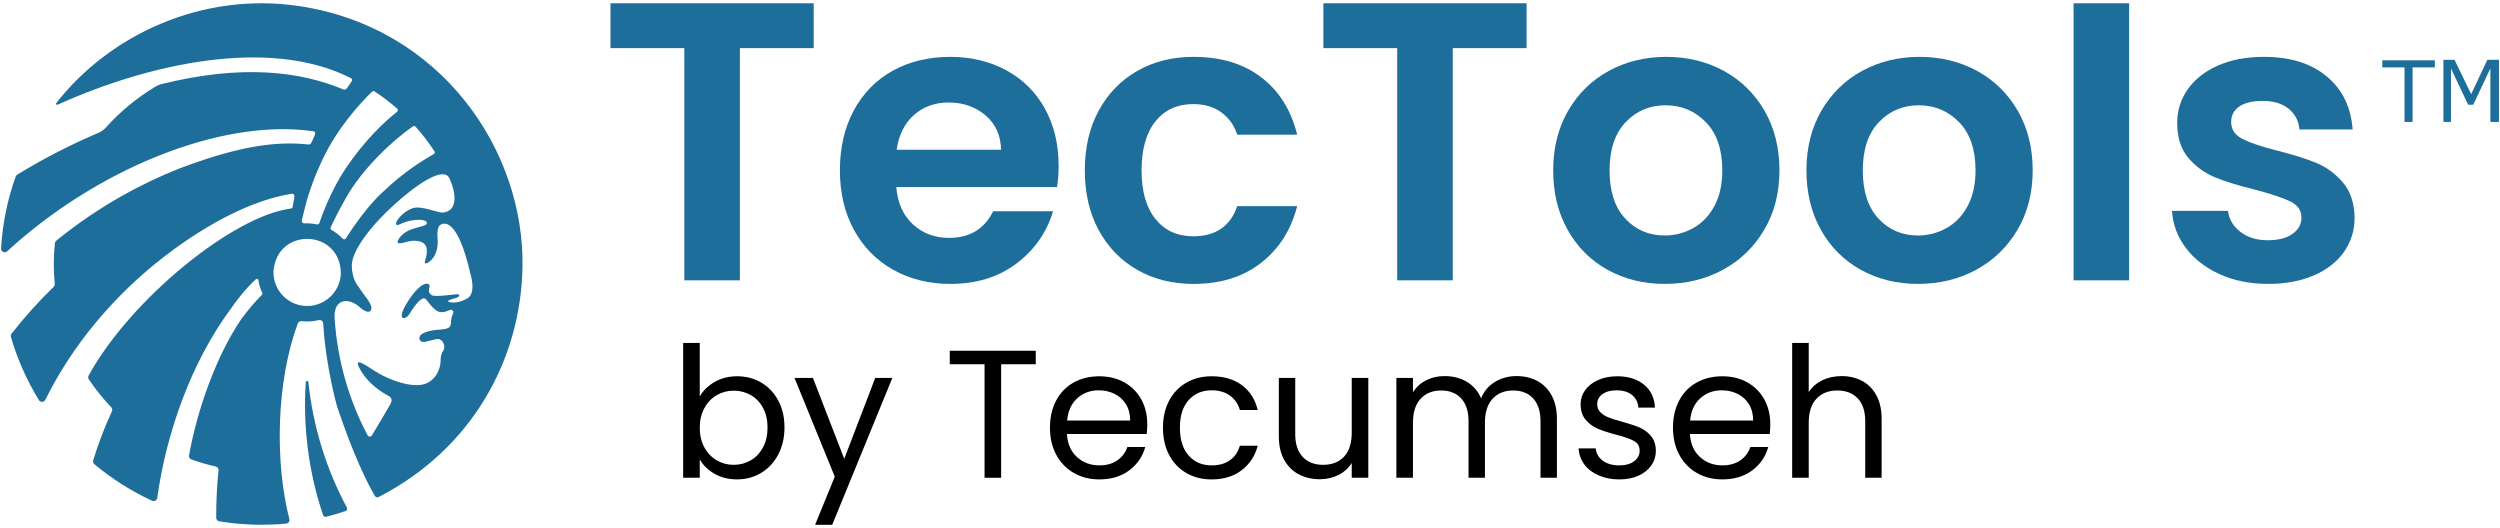
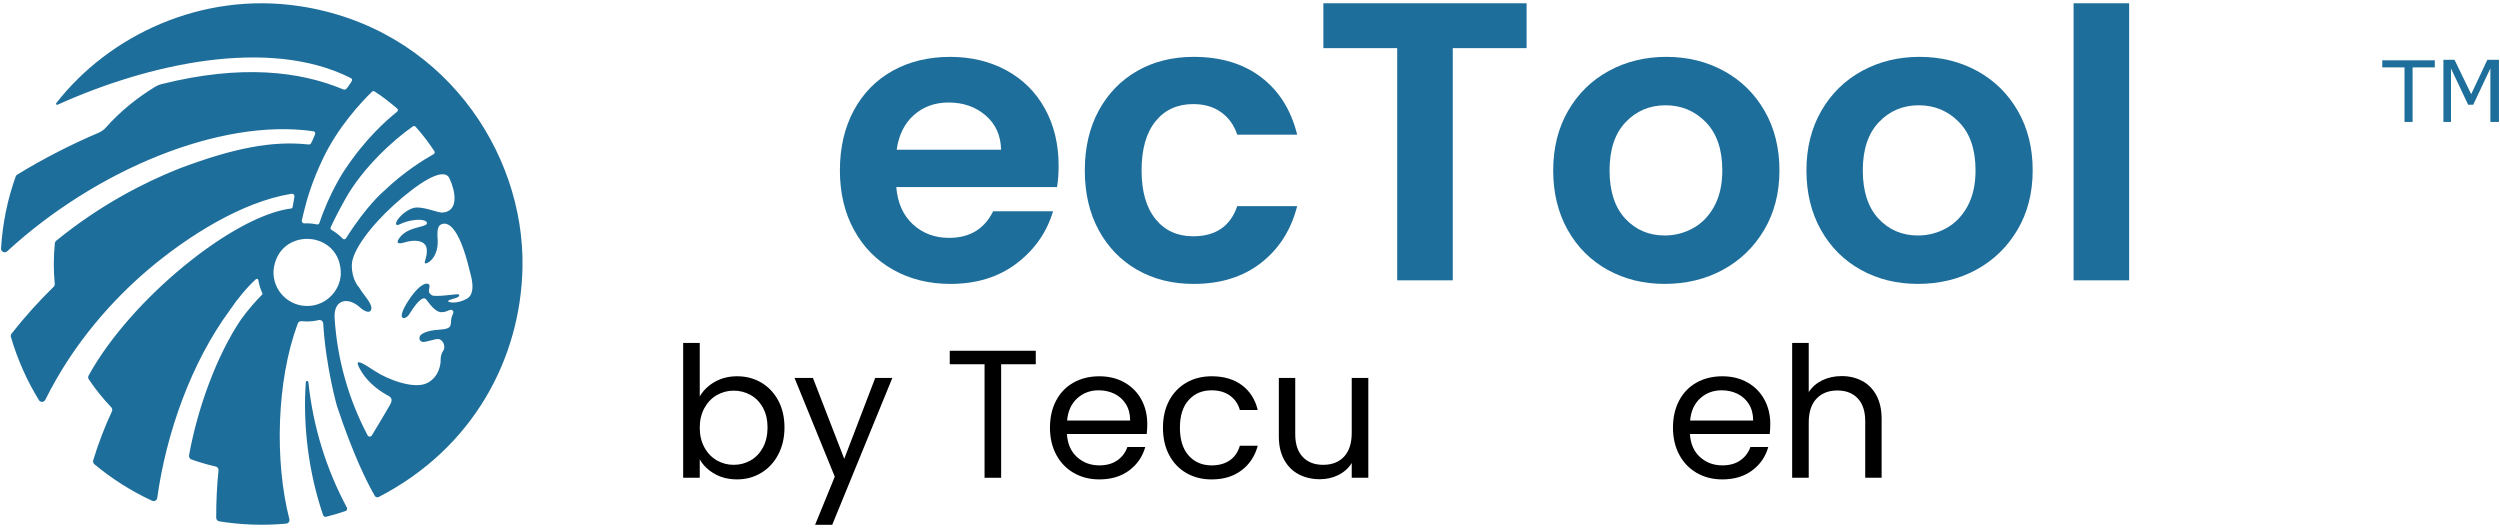
<svg xmlns="http://www.w3.org/2000/svg" id="Calque_1" version="1.1" viewBox="0 0 506.2 106.92">
  <g>
    <g>
      <path d="M493.001,13.645h-4.5v11.045h-1.636v-11.045h-4.5v-1.432h10.636v1.432Z" fill="#1e6e9b" />
      <path d="M505.887,24.69h-1.636v-10.841l-3.477,7.364h-1.023l-3.477-7.364v10.841h-1.534v-12.579h2.25l3.375,6.954,3.273-6.954h2.352v12.579h-.102Z" fill="#1e6e9b" />
    </g>
    <g>
-       <path d="M164.76.663v9.082h-14.949v47.018h-11.252V9.744h-14.949V.663h41.151Z" fill="#1e6e9b" />
      <path d="M214.028,37.875h-32.551c.267,3.215,1.392,5.734,3.375,7.555,1.982,1.823,4.42,2.733,7.314,2.733,4.18,0,7.154-1.794,8.921-5.384h12.136c-1.286,4.287-3.751,7.809-7.394,10.569-3.644,2.761-8.117,4.139-13.422,4.139-4.287,0-8.131-.951-11.534-2.853-3.403-1.901-6.055-4.593-7.957-8.077-1.903-3.483-2.853-7.501-2.853-12.056,0-4.607.937-8.652,2.813-12.136,1.875-3.483,4.501-6.161,7.877-8.038,3.376-1.875,7.26-2.812,11.654-2.812,4.232,0,8.023.912,11.373,2.733,3.348,1.822,5.948,4.407,7.796,7.755,1.849,3.35,2.773,7.194,2.773,11.534,0,1.608-.108,3.054-.322,4.341ZM202.695,30.319c-.054-2.893-1.099-5.21-3.135-6.952-2.037-1.74-4.528-2.612-7.475-2.612-2.787,0-5.131.844-7.032,2.532-1.903,1.688-3.068,4.032-3.496,7.032h21.137Z" fill="#1e6e9b" />
      <path d="M222.465,22.403c1.875-3.457,4.473-6.135,7.796-8.038,3.322-1.901,7.126-2.852,11.413-2.852,5.518,0,10.087,1.38,13.704,4.139,3.616,2.761,6.04,6.631,7.274,11.613h-12.137c-.643-1.929-1.728-3.442-3.255-4.54-1.527-1.098-3.416-1.648-5.666-1.648-3.215,0-5.761,1.166-7.635,3.497-1.877,2.33-2.813,5.639-2.813,9.926,0,4.234.937,7.515,2.813,9.846,1.875,2.331,4.42,3.496,7.635,3.496,4.553,0,7.528-2.035,8.921-6.107h12.137c-1.233,4.822-3.671,8.653-7.314,11.493-3.644,2.84-8.199,4.26-13.664,4.26-4.287,0-8.091-.951-11.413-2.853-3.323-1.901-5.922-4.581-7.796-8.037-1.876-3.456-2.813-7.487-2.813-12.096,0-4.607.937-8.64,2.813-12.096Z" fill="#1e6e9b" />
      <path d="M309.106.663v9.082h-14.949v47.018h-11.252V9.744h-14.949V.663h41.15Z" fill="#1e6e9b" />
      <path d="M325.502,54.632c-3.43-1.901-6.122-4.593-8.078-8.077-1.957-3.483-2.933-7.501-2.933-12.056,0-4.553,1.005-8.572,3.014-12.056,2.009-3.483,4.754-6.175,8.238-8.078,3.483-1.901,7.367-2.852,11.654-2.852,4.286,0,8.171.952,11.654,2.852,3.482,1.903,6.228,4.595,8.238,8.078,2.009,3.484,3.014,7.503,3.014,12.056,0,4.555-1.033,8.573-3.094,12.056-2.063,3.484-4.851,6.176-8.36,8.077-3.51,1.903-7.434,2.853-11.774,2.853-4.288,0-8.145-.951-11.573-2.853ZM342.823,46.193c1.795-.991,3.227-2.478,4.3-4.46,1.072-1.983,1.608-4.393,1.608-7.234,0-4.232-1.113-7.488-3.336-9.766-2.224-2.276-4.943-3.416-8.158-3.416s-5.908,1.14-8.078,3.416c-2.169,2.278-3.255,5.534-3.255,9.766,0,4.234,1.058,7.489,3.175,9.765,2.116,2.278,4.782,3.417,7.997,3.417,2.035,0,3.951-.495,5.747-1.487Z" fill="#1e6e9b" />
      <path d="M376.778,54.632c-3.43-1.901-6.122-4.593-8.078-8.077-1.957-3.483-2.933-7.501-2.933-12.056,0-4.553,1.005-8.572,3.014-12.056,2.009-3.483,4.754-6.175,8.238-8.078,3.483-1.901,7.367-2.852,11.654-2.852,4.286,0,8.171.952,11.654,2.852,3.482,1.903,6.228,4.595,8.238,8.078,2.009,3.484,3.014,7.503,3.014,12.056,0,4.555-1.033,8.573-3.094,12.056-2.063,3.484-4.851,6.176-8.36,8.077-3.51,1.903-7.434,2.853-11.774,2.853-4.288,0-8.145-.951-11.573-2.853ZM394.098,46.193c1.795-.991,3.227-2.478,4.3-4.46,1.072-1.983,1.608-4.393,1.608-7.234,0-4.232-1.113-7.488-3.336-9.766-2.224-2.276-4.943-3.416-8.158-3.416s-5.908,1.14-8.078,3.416c-2.169,2.278-3.255,5.534-3.255,9.766,0,4.234,1.058,7.489,3.175,9.765,2.116,2.278,4.782,3.417,7.997,3.417,2.035,0,3.951-.495,5.747-1.487Z" fill="#1e6e9b" />
      <path d="M431.109.663v56.1h-11.252V.663h11.252Z" fill="#1e6e9b" />
-       <path d="M449.434,55.517c-2.893-1.312-5.183-3.095-6.871-5.345s-2.613-4.742-2.774-7.475h11.333c.214,1.716,1.058,3.135,2.532,4.26,1.473,1.126,3.308,1.688,5.505,1.688,2.143,0,3.818-.428,5.024-1.285s1.809-1.956,1.809-3.296c0-1.446-.737-2.532-2.21-3.255-1.475-.723-3.818-1.513-7.033-2.371-3.323-.804-6.041-1.634-8.158-2.492-2.117-.856-3.938-2.169-5.465-3.938-1.527-1.768-2.29-4.152-2.29-7.153,0-2.464.709-4.714,2.129-6.752,1.419-2.035,3.456-3.642,6.108-4.822,2.653-1.178,5.773-1.768,9.363-1.768,5.304,0,9.537,1.325,12.699,3.978,3.161,2.653,4.903,6.229,5.224,10.73h-10.77c-.161-1.768-.898-3.174-2.21-4.22-1.313-1.045-3.068-1.567-5.264-1.567-2.036,0-3.603.376-4.701,1.126-1.1.751-1.648,1.796-1.648,3.134,0,1.501.75,2.64,2.25,3.416,1.5.778,3.83,1.568,6.992,2.371,3.215.804,5.868,1.635,7.957,2.492,2.089.858,3.898,2.184,5.425,3.978,1.527,1.796,2.317,4.167,2.371,7.113,0,2.572-.711,4.877-2.129,6.912-1.421,2.036-3.457,3.63-6.108,4.782-2.653,1.152-5.747,1.728-9.283,1.728-3.644,0-6.912-.656-9.806-1.969Z" fill="#1e6e9b" />
    </g>
    <g>
      <path d="M144.712,77.33c1.328-.762,2.841-1.144,4.538-1.144,1.82,0,3.456.43,4.907,1.291,1.451.861,2.595,2.072,3.431,3.634.836,1.562,1.254,3.376,1.254,5.442,0,2.041-.418,3.862-1.254,5.46-.836,1.6-1.987,2.841-3.45,3.727-1.464.885-3.094,1.327-4.889,1.327-1.747,0-3.278-.381-4.594-1.144-1.316-.762-2.306-1.734-2.97-2.914v3.726h-3.358v-27.303h3.358v10.847c.688-1.205,1.697-2.189,3.025-2.952ZM154.489,82.57c-.615-1.131-1.445-1.993-2.49-2.583-1.046-.59-2.196-.886-3.45-.886-1.23,0-2.368.302-3.413.905-1.046.602-1.882,1.475-2.509,2.619-.627,1.145-.941,2.467-.941,3.967,0,1.525.314,2.859.941,4.003s1.463,2.017,2.509,2.62c1.045.603,2.183.904,3.413.904,1.254,0,2.404-.301,3.45-.904,1.045-.602,1.875-1.476,2.49-2.62.614-1.144.922-2.491.922-4.04,0-1.525-.308-2.853-.922-3.985Z" />
      <path d="M180.685,76.518l-12.176,29.739h-3.468l3.985-9.741-8.154-19.998h3.726l6.346,16.382,6.273-16.382h3.468Z" />
      <path d="M209.722,71.021v2.731h-7.01v22.986h-3.358v-22.986h-7.047v-2.731h17.415Z" />
      <path d="M232.19,87.883h-16.16c.123,1.993.805,3.549,2.048,4.667,1.242,1.12,2.749,1.679,4.52,1.679,1.45,0,2.662-.338,3.633-1.015.971-.676,1.654-1.58,2.047-2.712h3.615c-.541,1.944-1.622,3.524-3.246,4.741s-3.641,1.826-6.05,1.826c-1.92,0-3.635-.429-5.148-1.291-1.513-.86-2.7-2.084-3.561-3.67-.861-1.587-1.291-3.426-1.291-5.516s.418-3.923,1.254-5.498c.836-1.573,2.011-2.786,3.524-3.633,1.513-.849,3.253-1.273,5.221-1.273,1.917,0,3.615.418,5.091,1.254,1.476.837,2.613,1.987,3.412,3.45.799,1.464,1.2,3.118,1.2,4.963,0,.64-.038,1.316-.112,2.029ZM227.986,81.851c-.567-.923-1.336-1.624-2.307-2.103-.973-.479-2.047-.719-3.227-.719-1.698,0-3.143.541-4.336,1.623-1.194,1.083-1.876,2.583-2.048,4.501h12.765c0-1.278-.282-2.38-.847-3.302Z" />
      <path d="M236.73,81.113c.836-1.562,1.997-2.774,3.487-3.634,1.487-.861,3.191-1.291,5.11-1.291,2.484,0,4.532.603,6.143,1.808,1.611,1.205,2.675,2.878,3.192,5.018h-3.616c-.345-1.229-1.015-2.2-2.01-2.914-.997-.713-2.232-1.07-3.708-1.07-1.919,0-3.468.658-4.649,1.974-1.181,1.316-1.771,3.179-1.771,5.59,0,2.435.59,4.317,1.771,5.645,1.182,1.328,2.731,1.993,4.649,1.993,1.476,0,2.706-.345,3.689-1.033.984-.689,1.661-1.673,2.029-2.952h3.616c-.541,2.066-1.624,3.721-3.247,4.963-1.624,1.242-3.653,1.863-6.088,1.863-1.919,0-3.622-.429-5.11-1.291-1.489-.86-2.651-2.077-3.487-3.652-.837-1.574-1.254-3.419-1.254-5.534,0-2.09.417-3.917,1.254-5.479Z" />
      <path d="M277.057,76.518v20.22h-3.358v-2.988c-.64,1.033-1.531,1.839-2.675,2.416-1.145.578-2.405.868-3.782.868-1.574,0-2.988-.327-4.243-.978-1.255-.652-2.245-1.63-2.97-2.933-.726-1.303-1.089-2.89-1.089-4.76v-11.844h3.321v11.402c0,1.993.503,3.524,1.512,4.593s2.386,1.605,4.133,1.605c1.795,0,3.21-.553,4.243-1.66,1.034-1.108,1.55-2.718,1.55-4.834v-11.106h3.358Z" />
-       <path d="M311.259,77.128c1.229.652,2.201,1.63,2.915,2.933.713,1.304,1.07,2.89,1.07,4.76v11.917h-3.321v-11.438c0-2.016-.498-3.561-1.494-4.63-.997-1.071-2.343-1.605-4.04-1.605-1.747,0-3.136.559-4.17,1.678-1.033,1.12-1.549,2.738-1.549,4.852v11.143h-3.321v-11.438c0-2.016-.498-3.561-1.494-4.63-.997-1.071-2.343-1.605-4.041-1.605-1.747,0-3.136.559-4.169,1.678-1.033,1.12-1.55,2.738-1.55,4.852v11.143h-3.357v-20.22h3.357v2.915c.664-1.058,1.556-1.869,2.676-2.435,1.119-.566,2.355-.849,3.707-.849,1.698,0,3.198.382,4.501,1.144,1.303.763,2.275,1.882,2.915,3.358.565-1.426,1.5-2.533,2.803-3.321,1.304-.787,2.755-1.181,4.355-1.181,1.574,0,2.975.327,4.206.978Z" />
-       <path d="M323.73,96.277c-1.23-.528-2.202-1.266-2.915-2.213s-1.107-2.035-1.181-3.266h3.469c.098,1.009.572,1.833,1.42,2.472.849.64,1.962.96,3.339.96,1.279,0,2.288-.283,3.026-.849.738-.565,1.107-1.278,1.107-2.139,0-.886-.394-1.544-1.181-1.975-.788-.429-2.005-.854-3.652-1.272-1.501-.394-2.725-.794-3.671-1.199-.948-.405-1.759-1.009-2.435-1.808-.677-.799-1.015-1.851-1.015-3.155,0-1.033.307-1.98.922-2.84s1.488-1.544,2.62-2.048c1.132-.503,2.423-.756,3.874-.756,2.238,0,4.046.566,5.424,1.697,1.377,1.132,2.115,2.682,2.213,4.649h-3.358c-.073-1.058-.497-1.906-1.272-2.546-.775-.639-1.815-.959-3.118-.959-1.205,0-2.164.258-2.877.774-.714.517-1.071,1.194-1.071,2.029,0,.664.216,1.212.646,1.642.43.43.972.775,1.623,1.034.652.258,1.556.547,2.713.867,1.451.394,2.632.781,3.542,1.162.91.383,1.691.954,2.343,1.716.651.763.99,1.759,1.015,2.989,0,1.107-.308,2.102-.923,2.988s-1.482,1.581-2.601,2.084c-1.12.504-2.405.756-3.856.756-1.549,0-2.939-.264-4.169-.793Z" />
      <path d="M358.338,87.883h-16.161c.123,1.993.806,3.549,2.047,4.667,1.242,1.12,2.75,1.679,4.52,1.679,1.451,0,2.663-.338,3.634-1.015.971-.676,1.654-1.58,2.047-2.712h3.615c-.541,1.944-1.623,3.524-3.246,4.741-1.624,1.217-3.641,1.826-6.051,1.826-1.919,0-3.634-.429-5.148-1.291-1.512-.86-2.7-2.084-3.56-3.67-.862-1.587-1.291-3.426-1.291-5.516s.417-3.923,1.254-5.498c.836-1.573,2.01-2.786,3.524-3.633,1.512-.849,3.252-1.273,5.22-1.273,1.919,0,3.615.418,5.092,1.254,1.476.837,2.614,1.987,3.413,3.45.799,1.464,1.199,3.118,1.199,4.963,0,.64-.037,1.316-.111,2.029ZM354.132,81.851c-.566-.923-1.335-1.624-2.306-2.103-.973-.479-2.048-.719-3.229-.719-1.697,0-3.142.541-4.336,1.623-1.193,1.083-1.876,2.583-2.047,4.501h12.766c0-1.278-.283-2.38-.848-3.302Z" />
      <path d="M377.045,77.128c1.229.652,2.195,1.63,2.895,2.933.701,1.304,1.052,2.89,1.052,4.76v11.917h-3.32v-11.438c0-2.016-.505-3.561-1.513-4.63-1.009-1.071-2.386-1.605-4.133-1.605-1.771,0-3.179.553-4.225,1.66s-1.568,2.719-1.568,4.833v11.18h-3.357v-27.303h3.357v9.962c.664-1.033,1.581-1.832,2.75-2.398,1.168-.566,2.477-.849,3.929-.849,1.525,0,2.902.327,4.133.978Z" />
    </g>
  </g>
  <g>
    <path d="M62.44,77.366c-.037-.314-.499-.301-.518.026-.641,8.927.626,18.524,3.507,26.924.085.246.347.388.6.324,1.331-.337,2.641-.725,3.929-1.16.292-.099.422-.438.277-.71-4.111-7.665-6.833-16.233-7.795-25.403Z" fill="#1e6e9b" />
    <path d="M60.528,1.227C40.854-1.709,22.126,7.1,11.391,20.879c-.139.178.056.422.262.329,18.277-8.261,42.661-13.742,59.223-5.482.509.268.544.425.182.978-.111.169-.538.808-.719,1.038-.36.457-.559.473-.886.337-8.73-3.63-20.538-5.101-36.774-1.043-.423.106-.83.273-1.203.499-3.691,2.239-7.171,5.047-10.015,8.266-.427.483-.963.853-1.556,1.106-5.376,2.293-10.971,5.11-16.42,8.457-.145.089-.257.226-.314.386-1.639,4.592-2.658,9.478-2.959,14.556-.039.66.748,1.029,1.235.58,17.93-16.481,43.091-26.948,61.835-24.331.813.055.491.68.399.916-.124.32-.295.719-.434,1.007-.367.758-.382.843-1.074.749-6.924-.705-14.699.656-25.973,4.938-6.906,2.741-15.84,7.272-24.82,14.58-.155.126-.255.309-.275.507-.139,1.387-.211,2.794-.211,4.218 0,1.354.065,2.692.19,4.013.021.218-.057.432-.214.585-2.954,2.877-5.818,6.036-8.53,9.492-.147.187-.196.437-.13.665,1.323,4.547,3.243,8.84,5.669,12.791.303.493,1.033.468,1.29-.05,5.874-11.844,13.991-20.52,20.709-26.27,8.232-6.99,19.185-13.826,29.022-15.436.651-.13.773.315.691.731-.125.635-.238,1.275-.338,1.918-.025.159-.15.284-.31.308h0c-11.709,1.47-32.5,18.372-40.986,33.8-.145.242-.138.549.019.783,1.355,2.022,2.88,3.921,4.556,5.674.208.218.263.537.135.811-1.464,3.146-2.744,6.457-3.796,9.926-.085.281.006.588.231.776,3.536,2.951,7.464,5.449,11.695,7.405.447.207.97-.073,1.039-.56,1.853-13.267,6.898-27.41,14.673-37.993,1.699-2.503,3.487-4.63,5.307-6.305.173-.159.456-.059.492.173.145.93.421,1.817.808,2.642.052.11.031.238-.055.324-1.406,1.401-2.812,3.048-4.185,4.908-5.022,7.35-8.92,18.251-10.597,27.623-.065.351.133.701.47.822,1.598.574,3.241,1.054,4.923,1.434.364.082.609.417.572.788-.315,3.124-.478,6.33-.466,9.591.001.356.261.662.613.72,4.381.724,9.092.889,13.56.466.448-.042.754-.47.645-.906-2.986-11.574-2.642-27.922,1.685-39.581.293-.82,1.262-.389,1.915-.448.8 0,1.577-.096,2.322-.274.456-.109.898.207.926.674.523,8.767,2.78,16.713,2.78,16.713,3.316,9.981,6.141,15.567,7.666,18.196.16.276.51.381.793.234,19.275-9.956,28.761-28.222,29.113-46.48.455-23.595-16.374-48.618-45.268-52.93ZM84.146,25.658c1.408,1.54,2.642,3.21,3.807,4.949.136.203.07.479-.143.599-2.14,1.213-6.127,3.678-10.024,7.43l-.017.015c-.183.152-3.533,2.966-7.719,9.605-.148.235-.478.264-.67.063-.66-.692-1.418-1.288-2.253-1.767-.187-.107-.26-.34-.169-.536.673-1.45,1.64-3.371,3.022-5.833,3.414-6.083,9.562-11.783,13.613-14.585.174-.12.41-.095.552.061ZM61.525,42.9c.604-2.586,1.744-6.348,3.877-10.805,3.077-6.431,7.733-11.408,9.927-13.527.14-.135.354-.157.518-.053,1.6,1.019,3.127,2.24,4.568,3.461.202.171.196.485-.011.65-2.075,1.646-6.391,5.411-10.663,11.863,0,0-2.963,4.365-5.073,10.669-.068.203-.276.326-.486.283-.691-.151-1.632-.261-2.559-.213-.336.017-.589-.305-.507-.631.148-.587.265-1.089.41-1.697ZM62.551,61.948c-4.048.205-7.374-3.116-7.168-7.158.852-8.993,13.724-8.345,13.627.709-.176,3.461-2.992,6.273-6.458,6.448ZM94.605,60.437c-1.99,1.173-3.862.829-3.862.541,0-.288,1.256-.491,1.769-.721.705-.315.505-.649.181-.685-.325-.036-4.578.613-5.228.216-.65-.396-.722-.721-.505-1.694.217-.973-1.521-1.442-4.264,2.775-2.743,4.217-.601,4.005.185,2.739,1.894-3.047,2.852-3.532,3.357-3.027.505.505,1.73,2.632,3.138,2.632,1.408-0,1.845-.896,2.349-.253.264.336-.177.753-.317,1.413-.29,1.366.456,2.21-2.462,2.382-2.296.135-3.428.713-3.8,1.126-.308.342-.373,1.129.35,1.337.611.176,2.674-.682,3.323-.566.968.174,1.457,1.618.935,2.356-.476.673-.544,1.35-.544,2.143,0,.391-.197,3.075-2.636,4.369-2.69,1.427-8.111-.72-10.548-2.312-2.475-1.617-4.391-2.867-3.263-.703,1.85,3.55,5.173,5.214,5.57,5.466.397.252,1.444.541.686,1.91-.56,1.012-2.598,4.424-3.726,6.282-.199.327-.681.315-.86-.024-3.781-7.152-6.126-15.174-6.679-23.686-.255-3.927,2.766-4.367,5.128-2.214.939.856,2.166,1.37,2.31.252.144-1.117-1.636-2.799-2.515-4.337,0,0-1.444-1.432-1.444-4.421,0-2.898,3.778-7.929,8.507-12.218,4.729-4.289,10.069-7.909,11.259-5.414,1.223,2.563,1.966,6.673-1.374,6.937-1.076.085-4.341-1.522-6.138-.859-2.689.991-4.357,4.085-2.545,3.234,2.963-1.392,5.946-1.012,5.448-.059-.355.679-3.845.57-5.465,2.761-.558.754-.866,1.55,1.119.938s4.037-.342,4.332,1.186c.318,1.647-.794,3.1-.181,3.1.614-0,2.741-1.519,2.403-5.147-.077-.827-.065-2.228.502-2.62,1.256-.868,3.757-.32,6.063,9.503.091.388,1.373,4.225-.558,5.364Z" fill="#1e6e9b" />
  </g>
</svg>